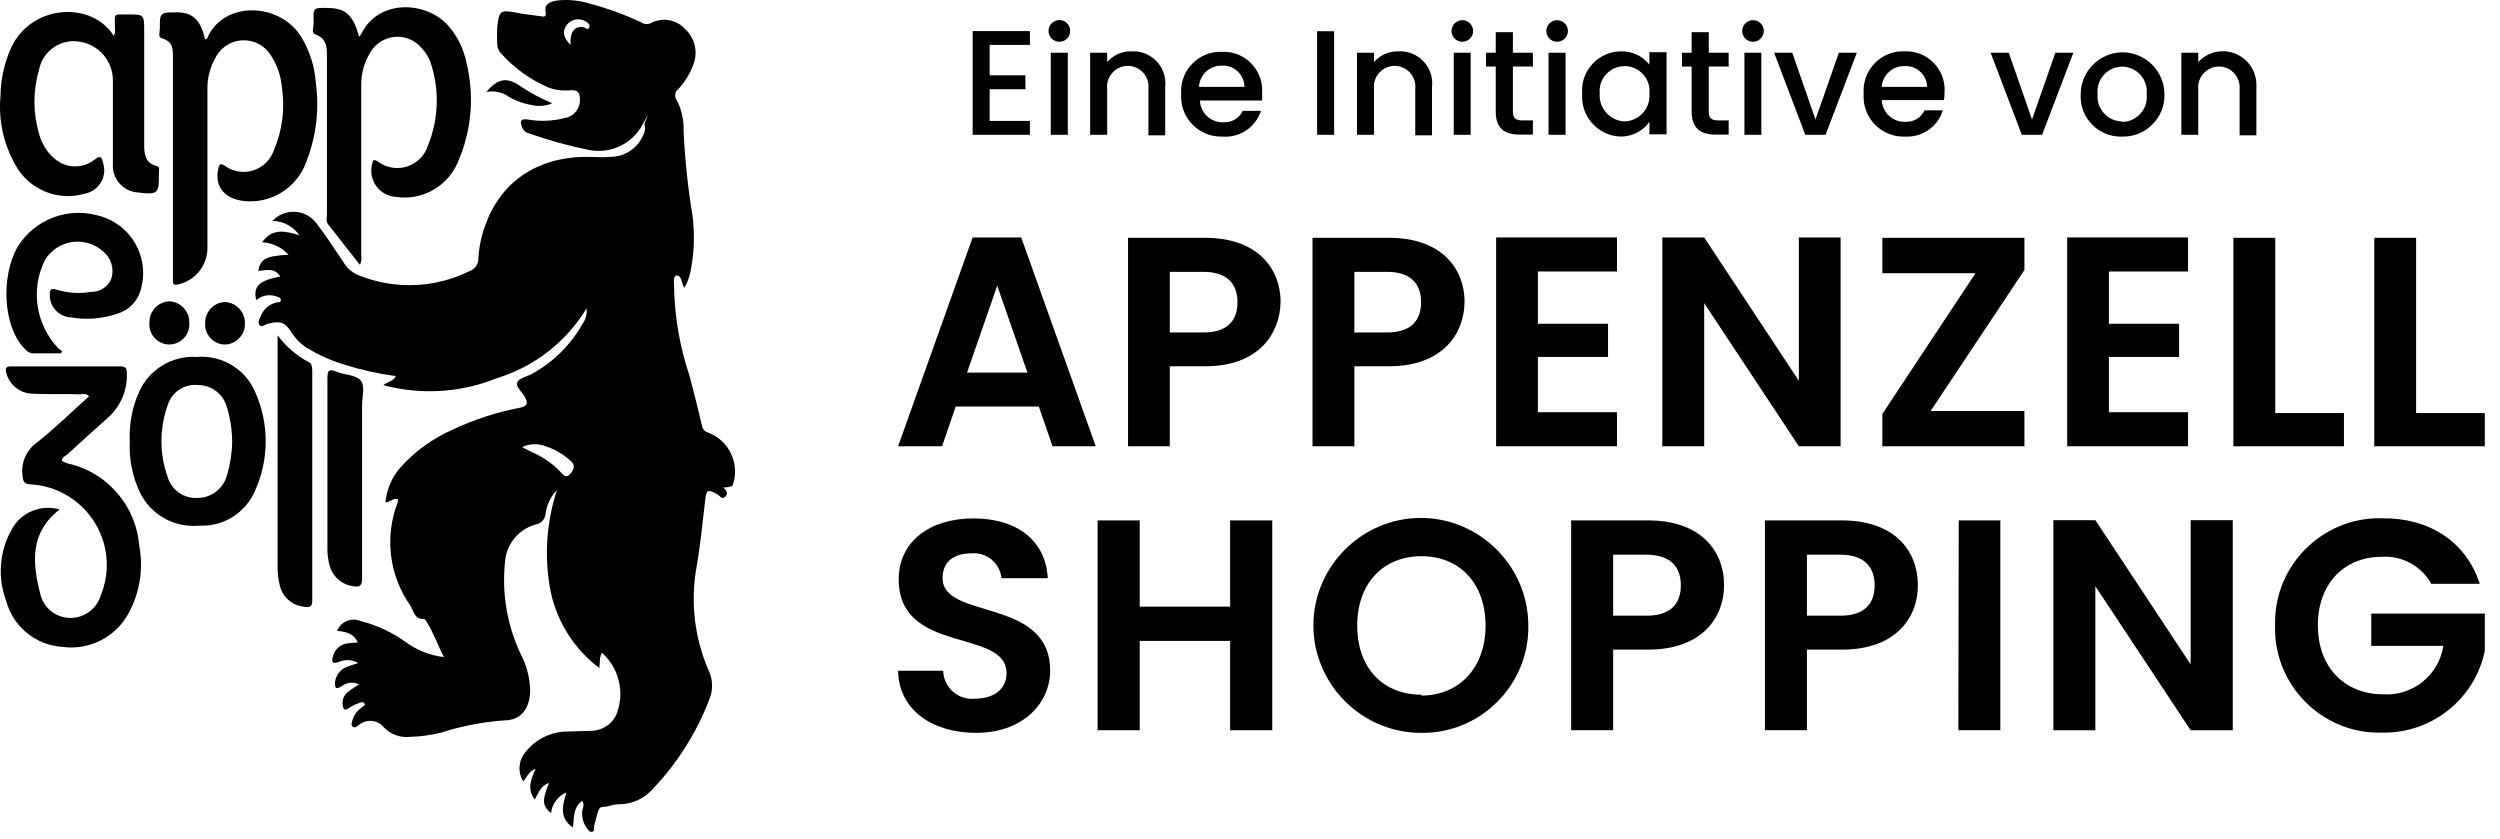
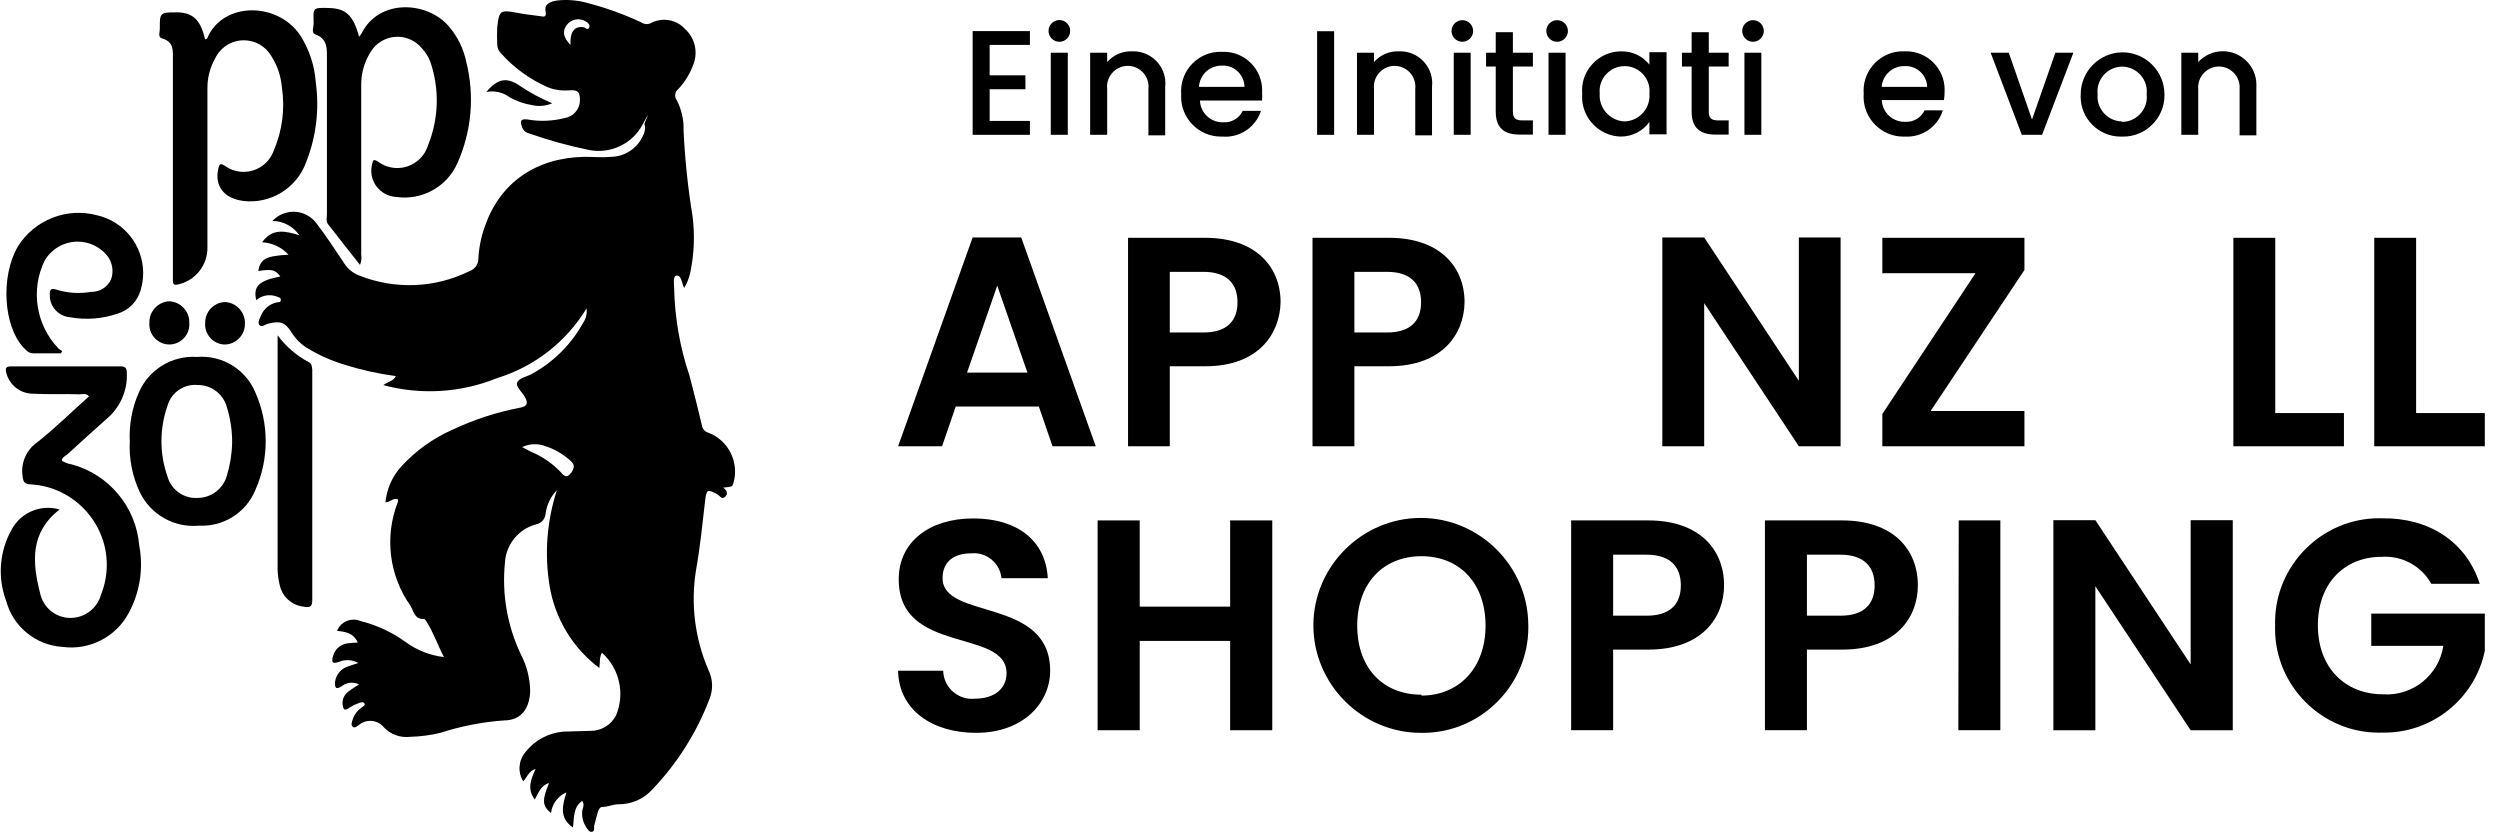
<svg xmlns="http://www.w3.org/2000/svg" clip-rule="evenodd" fill-rule="evenodd" stroke-linejoin="round" stroke-miterlimit="2" viewBox="0 0 161 54">
  <g transform="matrix(.8 0 0 .8 .022 -.005)">
    <path d="m82.88 3.62h-3.24v2.45h2.88v1.12h-2.88v2.55h3.24v1.12h-4.61v-8.35h4.61z" fill-rule="nonzero" />
    <path d="m84.38 2.5v-.01c0-.477.393-.87.87-.87h.01c.472 0 .86.388.86.86v.03c0 .472-.388.86-.86.86h-.01c-.477 0-.87-.393-.87-.87zm.18 1.75h1.37v6.61h-1.37z" fill-rule="nonzero" />
    <path d="m92.42 7.16c.007-.061.01-.122.01-.182 0-.917-.754-1.67-1.67-1.67s-1.67.753-1.67 1.67c0 .06.003.121.01.182v3.7h-1.37v-6.61h1.37v.75c.502-.574 1.238-.891 2-.86.039-.002.078-.003.117-.003 1.41 0 2.57 1.16 2.57 2.57 0 .098-.006.196-.017.293v3.9h-1.35z" fill-rule="nonzero" />
    <path d="m98.36 11c-.036.001-.071.002-.107.002-1.755 0-3.2-1.445-3.2-3.2 0-.071.002-.142.007-.212-.007-.084-.01-.169-.01-.254 0-1.733 1.426-3.16 3.16-3.16.05 0 .1.002.15.004.045-.002.09-.003.135-.003 1.689 0 3.08 1.39 3.08 3.08 0 .058-.002.115-.005.173.015.223.015.447 0 .67h-5c.031.97.838 1.751 1.809 1.751.024 0 .047 0 .071-.001.659.045 1.281-.322 1.56-.92h1.47c-.427 1.329-1.729 2.193-3.12 2.07zm-1.87-4h3.66c-.003-.942-.778-1.715-1.72-1.715-.043 0-.087.002-.13.005-.958-.007-1.762.753-1.81 1.71z" fill-rule="nonzero" />
    <path d="m106 2.52h1.37v8.34h-1.37z" />
    <g fill-rule="nonzero">
      <path d="m113.9 7.16c.007-.061.01-.122.01-.182 0-.917-.754-1.67-1.67-1.67s-1.67.753-1.67 1.67c0 .06.003.121.01.182v3.7h-1.37v-6.61h1.37v.75c.502-.574 1.238-.891 2-.86.039-.002.078-.003.117-.003 1.41 0 2.57 1.16 2.57 2.57 0 .098-.006.196-.017.293v3.9h-1.35z" />
      <path d="m116.82 2.5c0-.477.393-.87.87-.87s.87.393.87.87-.393.87-.87.87-.87-.393-.87-.87zm.18 1.75h1.36v6.61h-1.36z" />
      <path d="m120.38 5.36h-.78v-1.11h.78v-1.65h1.38v1.65h1.61v1.11h-1.61v3.64c0 .49.19.7.77.7h.84v1.14h-1.08c-1.18 0-1.91-.5-1.91-1.84z" />
      <path d="m124.45 2.5c0-.477.393-.87.87-.87s.87.393.87.87-.393.87-.87.87-.87-.393-.87-.87zm.18 1.75h1.37v6.61h-1.37z" />
      <path d="m130.46 4.14c.889-.025 1.739.373 2.29 1.07v-1h1.38v6.61h-1.38v-1c-.532.745-1.395 1.185-2.31 1.18-1.719-.043-3.11-1.469-3.11-3.189 0-.084.003-.167.01-.251-.008-.093-.013-.187-.013-.28 0-1.72 1.413-3.136 3.133-3.14zm.302 1.19h-.021c-1.097 0-2 .903-2 2 0 .063.003.127.009.19-.005.057-.007.114-.007.172 0 1.115.893 2.044 2.007 2.088 1.11-.029 2.007-.949 2.007-2.059 0-.057-.002-.114-.007-.171.008-.073.012-.147.012-.22 0-1.097-.903-2-2-2z" />
      <path d="m136.15 5.36h-.78v-1.11h.78v-1.65h1.38v1.65h1.6v1.11h-1.6v3.64c0 .49.19.7.76.7h.84v1.14h-1.07c-1.18 0-1.91-.5-1.91-1.84z" />
      <path d="m140.22 2.5c0-.477.393-.87.87-.87s.87.393.87.87-.393.87-.87.87-.87-.393-.87-.87zm.18 1.75h1.36v6.61h-1.36z" />
-       <path d="m144.25 4.25 1.87 5.38 1.88-5.38h1.45l-2.52 6.61h-1.63l-2.51-6.61z" />
      <path d="m153.32 11c-.043.002-.087.003-.13.003-1.755 0-3.2-1.445-3.2-3.2 0-.085.003-.169.01-.253-.007-.084-.01-.169-.01-.254 0-1.733 1.426-3.16 3.16-3.16.05 0 .1.002.15.004.045-.002.09-.003.135-.003 1.689 0 3.08 1.39 3.08 3.08 0 .058-.002.115-.005.173.003.224-.013.449-.05.67h-5c.031.97.838 1.751 1.809 1.751.024 0 .047 0 .071-.001.659.045 1.281-.322 1.56-.92h1.47c-.407 1.318-1.673 2.194-3.05 2.11zm-1.87-4h3.66c-.024-.926-.793-1.675-1.719-1.675-.044 0-.088.002-.131.005-.946-.013-1.747.726-1.81 1.67z" />
      <path d="m161.68 4.25 1.87 5.38 1.88-5.38h1.45l-2.52 6.61h-1.63l-2.51-6.61z" />
      <path d="m170.78 11c-.035.001-.071.002-.106.002-1.761 0-3.21-1.449-3.21-3.21 0-.068.002-.135.006-.202 0-1.849 1.521-3.37 3.37-3.37s3.37 1.521 3.37 3.37c.001.034.002.068.002.102 0 1.816-1.495 3.31-3.31 3.31-.041 0-.081-.001-.122-.002zm0-1.18h.013c1.097 0 2-.903 2-2 0-.077-.004-.154-.013-.23.008-.073.012-.147.012-.22 0-1.097-.903-2-2-2h-.012c-1.083.02-1.962.917-1.962 2 0 .073.004.147.012.22-.006.063-.009.127-.009.19 0 1.082.878 1.978 1.959 2z" />
      <path d="m180.26 7.16c.003-.043.005-.086.005-.129 0-.916-.754-1.67-1.67-1.67s-1.67.754-1.67 1.67c0 .043.002.086.005.129v3.7h-1.36v-6.61h1.36v.75c.511-.554 1.231-.87 1.985-.87 1.482 0 2.7 1.219 2.7 2.7 0 .057-.001.113-.005.17v3.9h-1.35z" />
      <path d="m83.6 32.73h-6.69l-1.1 3.2h-3.54l6-16.81h3.91l6 16.81h-3.48zm-3.35-9.73-2.43 7h4.86z" />
      <path d="m97 29.49h-2.86v6.44h-3.36v-16.78h6.22c4 0 6.06 2.28 6.06 5.19-.06 2.55-1.78 5.15-6.06 5.15zm-.15-2.72c1.9 0 2.74-.94 2.74-2.43s-.84-2.45-2.74-2.45h-2.71v4.88z" />
      <path d="m111.77 29.49h-2.77v6.44h-3.37v-16.78h6.18c4 0 6.06 2.28 6.06 5.19-.04 2.55-1.77 5.15-6.1 5.15zm-.14-2.72c1.9 0 2.74-.94 2.74-2.43s-.84-2.45-2.74-2.45h-2.63v4.88z" />
-       <path d="m130.14 21.86h-6.37v4.21h5.65v2.67h-5.65v4.45h6.37v2.74h-9.73v-16.81h9.73z" />
      <path d="m148.14 19.12v16.81h-3.36l-7.62-11.52v11.52h-3.37v-16.81h3.37l7.62 11.54v-11.54z" />
      <path d="m162.94 21.74-7.55 11.35h7.55v2.84h-11.44v-2.6l7.5-11.33h-7.5v-2.85h11.44z" />
-       <path d="m176.11 21.86h-6.37v4.21h5.65v2.67h-5.65v4.45h6.37v2.74h-9.73v-16.81h9.73z" />
      <path d="m183.13 19.15v14.11h5.53v2.67h-8.9v-16.78z" />
      <path d="m194.47 19.15v14.11h5.53v2.67h-8.9v-16.78z" />
      <path d="m78.54 59c-3.51 0-6.22-1.84-6.27-5h3.63c.025 1.249 1.06 2.264 2.31 2.264.083 0 .167-.005.25-.014 1.6 0 2.54-.84 2.54-2.05 0-3.65-8.7-1.45-8.68-7.57 0-3 2.47-4.89 6-4.89s5.83 1.77 6 4.81h-3.73c-.115-1.212-1.208-2.115-2.42-2-1.33 0-2.32.6-2.32 2 0 3.39 8.66 1.5 8.66 7.45 0 2.56-2.13 5-5.97 5z" />
      <path d="m99 51.6h-7.28v7.19h-3.39v-16.89h3.39v6.94h7.28v-6.94h3.39v16.89h-3.39z" />
      <path d="m114.4 59h-.05c-4.745 0-8.65-3.905-8.65-8.65s3.905-8.65 8.65-8.65c4.726 0 8.623 3.874 8.65 8.6.002.07.003.14.003.211 0 4.657-3.833 8.49-8.49 8.49-.038 0-.075-.001-.113-.001zm0-3c3 0 5.16-2.2 5.16-5.63s-2.11-5.59-5.16-5.59-5.17 2.15-5.17 5.59 2.1 5.56 5.17 5.56z" />
      <path d="m132.66 52.3h-2.83v6.49h-3.38v-16.89h6.21c4.07 0 6.1 2.3 6.1 5.23 0 2.56-1.76 5.17-6.1 5.17zm-.14-2.73c1.91 0 2.76-.94 2.76-2.44s-.85-2.47-2.76-2.47h-2.69v4.91z" />
      <path d="m148.26 52.3h-2.83v6.49h-3.38v-16.89h6.21c4.07 0 6.1 2.3 6.1 5.23 0 2.56-1.74 5.17-6.1 5.17zm-.14-2.73c1.91 0 2.76-.94 2.76-2.44s-.85-2.47-2.76-2.47h-2.69v4.91z" />
      <path d="m157.65 41.9h3.35v16.89h-3.38z" />
      <path d="m179.71 41.88v16.91h-3.39l-7.67-11.59v11.59h-3.38v-16.91h3.38l7.67 11.61v-11.61z" />
      <path d="m199.59 47h-3.9c-.798-1.436-2.361-2.284-4-2.17-3 0-5.13 2.15-5.13 5.51s2.13 5.56 5.27 5.56c2.366.15 4.478-1.556 4.83-3.9h-5.8v-2.6h9.14v3c-.801 3.88-4.289 6.662-8.25 6.58-.095.003-.189.005-.284.005-4.581 0-8.35-3.769-8.35-8.35 0-.088.001-.177.004-.265-.003-.091-.004-.182-.004-.274 0-4.591 3.778-8.37 8.37-8.37.081 0 .163.002.244.004 3.77-.05 6.77 1.87 7.86 5.27z" />
      <path d="m57 34.84c-.274-.07-.48-.3-.52-.58-.32-1.36-.66-2.71-1-4-.77-2.28-1.188-4.664-1.24-7.07 0-.36-.13-1 .23-1s.37.57.58 1c.239-.398.408-.835.5-1.29.306-1.483.364-3.008.17-4.51-.372-2.278-.613-4.575-.72-6.88.029-.847-.16-1.687-.55-2.44-.204-.274-.155-.665.11-.88.543-.575.962-1.256 1.23-2 .389-.995.121-2.133-.67-2.85-.705-.777-1.862-.968-2.78-.46-.242.105-.522.079-.74-.07-1.389-.652-2.835-1.174-4.32-1.56-.812-.231-1.662-.299-2.5-.2-.47.08-1 .26-.89.84s-.18.45-.47.41c-.62-.08-1.25-.15-1.86-.27-1.31-.24-1.41-.19-1.56 1.17-.025.456-.025.914 0 1.37.002.292.125.571.34.77 1.022 1.131 2.269 2.037 3.66 2.66.556.232 1.159.327 1.76.28.72-.06.91.11.9.83-.021.702-.546 1.294-1.24 1.4-.981.251-2.004.289-3 .11-.56-.07-.58.17-.44.57.072.263.277.468.54.54 1.562.551 3.158.995 4.78 1.33 1.764.393 3.587-.456 4.42-2.06s.08 0 .13 0c.09.305.05.635-.11.91-.442 1.019-1.44 1.692-2.55 1.72-.71.07-1.44 0-2.16 0-3.91.07-6.77 2.06-8 5.53-.317.857-.502 1.757-.55 2.67 0 .449-.286.852-.71 1-2.777 1.375-6.013 1.502-8.89.35-.473-.179-.878-.5-1.16-.92-.72-1.09-1.46-2.21-2.26-3.26-.432-.595-1.125-.949-1.861-.949-.641 0-1.254.268-1.689.739.863.01 1.67.439 2.16 1.15-1.09-.32-2.15-.62-3 .57.814.039 1.58.399 2.13 1-1.83.1-2.26.33-2.44 1.31 1.13-.16 1.35-.11 1.78.44-1.73.34-2.2.79-1.94 1.91.447-.391 1.074-.506 1.63-.3.14.06.36.07.35.29s-.21.16-.34.19c-.548.124-1.007.498-1.24 1.01-.1.26-.32.59-.15.81s.47-.05.71-.11c1-.24 1.36-.12 1.89.72.308.491.721.908 1.21 1.22.939.574 1.947 1.027 3 1.35 1.36.431 2.756.742 4.17.93-.18.42-.6.42-1 .73 3.037.813 6.257.613 9.17-.57 3.002-.926 5.562-2.923 7.19-5.61.055.411-.045.828-.28 1.17-.948 1.717-2.363 3.132-4.08 4.08-.41.24-1.06.35-1.22.7s.43.81.65 1.24.17.69-.4.8c-1.891.359-3.729.958-5.47 1.78-1.546.683-2.935 1.677-4.08 2.92-.745.803-1.205 1.83-1.31 2.92.39 0 .61-.38 1-.24.015.073.015.147 0 .22-1.088 2.765-.712 5.901 1 8.33.28.43.32 1.13 1.1 1.08.06 0 .14.12.2.2.55.86.87 1.83 1.41 2.87-1.114-.13-2.176-.547-3.08-1.21-1.091-.789-2.323-1.363-3.63-1.69-.178-.076-.37-.115-.563-.115-.588 0-1.119.36-1.337.905.67.07 1.33.16 1.67.94-.261.007-.521.027-.78.06-.568.05-1.048.45-1.2 1-.12.41-.15.73.48.49.504-.209 1.077-.172 1.55.1-.39.13-.64.19-.88.29-.545.189-.936.676-1 1.25 0 .37 0 .65.51.35.395-.337.957-.404 1.42-.17-.32.21-.59.37-.83.56-.366.251-.554.693-.48 1.13.05.29.14.46.47.23.237-.159.492-.29.76-.39.17-.07.41-.17.52 0s-.15.26-.27.36c-.313.226-.547.544-.67.91-.06.21-.18.46 0 .61s.35-.07.51-.16c.253-.206.569-.318.895-.318.429 0 .836.194 1.105.528.541.569 1.32.851 2.1.76.822-.021 1.64-.128 2.44-.32 1.66-.54 3.379-.875 5.12-1 1.38 0 2.06-.95 2.11-2.34-.01-1.046-.271-2.075-.76-3-1.085-2.292-1.524-4.837-1.27-7.36.079-1.467 1.107-2.723 2.53-3.09.4-.085.701-.423.74-.83.085-.719.405-1.391.91-1.91-.81 2.493-1.009 5.144-.58 7.73.437 2.625 1.871 4.983 4 6.58.06-.5 0-.89.21-1.23 1.414 1.266 1.87 3.303 1.13 5.05-.395.77-1.195 1.252-2.06 1.24l-2.16.06c-1.209.096-2.323.695-3.07 1.65-.563.659-.636 1.613-.18 2.35.31-.31.43-.82 1-1-.38.84-.71 1.62-.07 2.47.3-.52.47-1.13 1.15-1.33-.58 1.4-.55 1.83.16 2.42.083-.738.558-1.377 1.24-1.67-.33 1.07-.59 2.05.52 2.83.12-.82 0-1.62.76-2.15.18.3.06.53 0 .76-.065.484.049.975.32 1.38.12.16.24.42.48.35s.11-.34.16-.51c.1-.37.19-.74.3-1.11.06-.18.16-.39.39-.38.44 0 .85-.22 1.26-.21 1.05.012 2.054-.434 2.75-1.22 1.996-2.094 3.553-4.566 4.58-7.27.299-.743.27-1.579-.08-2.3-1.107-2.55-1.454-5.367-1-8.11.33-1.84.51-3.71.73-5.58.1-.86.18-.91 1-.46.18.1.33.45.6.19s.15-.51-.15-.74c.74-.08.74-.08.81-.33.512-1.668-.369-3.47-2-4.09zm-9.59-32.64c-.13.32-.31 0-.46 0-.73-.12-1.11.37-1.05 1.43-.6-.63-.68-1.13-.29-1.63.351-.45.986-.574 1.48-.29.19.1.41.29.32.49zm-1.41 35.8c-.33.44-.51.48-.9 0-.667-.697-1.47-1.248-2.36-1.62l-.74-.38c.596-.286 1.285-.312 1.9-.07.742.243 1.424.642 2 1.17.32.3.34.5.1.9z" />
      <path d="m5.75 37.39c-.285-.041-.558-.144-.8-.3 0-.27.29-.37.46-.52 1.1-1 2.18-2 3.32-3 .989-.915 1.521-2.225 1.45-3.57 0-.37-.14-.51-.51-.5h-8.8c-.41 0-.49.14-.39.52.242.982 1.129 1.677 2.14 1.68 1.25.07 2.5 0 3.75.05.24 0 .52-.12.77.16-1.39 1.24-2.71 2.54-4.14 3.68-.901.608-1.373 1.685-1.21 2.76.06.49.17.62.67.65 3.409.195 6.109 3.054 6.109 6.469 0 .83-.159 1.652-.469 2.421-.31 1.102-1.325 1.867-2.47 1.86-1.178-.005-2.198-.845-2.43-2-.63-2.46-.83-4.87 1.57-6.73-1.487-.44-3.093.221-3.84 1.58-1.005 1.761-1.174 3.882-.46 5.78.554 2.075 2.386 3.571 4.53 3.7 2.166.296 4.299-.793 5.33-2.72.904-1.664 1.204-3.59.85-5.45-.254-3.093-2.434-5.71-5.43-6.52z" />
      <path d="m13 3.09c1 .29.89 1 .89 1.75v17.74c0 .34.11.4.43.32 1.394-.309 2.384-1.573 2.35-3v-12.84c.003-.823.216-1.633.62-2.35.423-.891 1.326-1.461 2.312-1.461.914 0 1.761.489 2.218 1.281.476.743.764 1.591.84 2.47.271 1.744.042 3.53-.66 5.15-.369 1.013-1.337 1.691-2.415 1.691-.549 0-1.083-.175-1.525-.501-.37-.22-.43-.1-.51.22-.33 1.41.45 2.42 2 2.62 2.226.273 4.359-1.059 5.09-3.18.784-2.001 1.046-4.17.76-6.3-.089-1.377-.526-2.708-1.27-3.87-1.8-2.65-6.13-2.72-7.44.17 0 .08-.09.17-.21.17-.36-1.57-.99-2.17-2.29-2.17s-1.37 0-1.35 1.3c.01.24-.18.7.16.79z" />
      <path d="m25.37 2.78c1 .36.92 1.18.92 2v12.48c0 .26-.09.56.08.78.84 1.09 1.7 2.17 2.58 3.29.114-.261.148-.55.1-.83v-13.64c-.012-.94.248-1.864.75-2.66.456-.765 1.283-1.234 2.173-1.234.752 0 1.467.335 1.947.914.307.322.545.703.7 1.12.744 2.183.676 4.563-.19 6.7-.332 1.086-1.341 1.833-2.477 1.833-.568 0-1.121-.188-1.573-.533-.34-.2-.38-.11-.45.21-.047.177-.071.359-.071.542 0 1.124.898 2.06 2.021 2.108 2.045.297 4.053-.805 4.9-2.69 1.156-2.563 1.413-5.443.73-8.17-.212-1.043-.683-2.017-1.37-2.83-1.73-2.08-5.68-2.31-7.08.56-.055.084-.115.164-.18.24-.47-1.74-1.06-2.28-2.43-2.32s-1.25 0-1.23 1.2c.01.32-.22.81.15.93z" />
-       <path d="m6.78 15.6c.914-.161 1.586-.963 1.586-1.891 0-.193-.029-.385-.086-.569-.11-.47-.2-.68-.71-.27-.942.737-2.286.703-3.19-.08-.616-.521-1.056-1.219-1.26-2-.5-1.694-.5-3.496 0-5.19.3-1.522 1.798-2.528 3.32-2.23 1.526.256 2.646 1.603 2.62 3.15v6.63c-.006.065-.009.13-.009.195 0 1.128.884 2.076 2.009 2.155 1.61.2 1.73.1 1.7-1.49 0-.23.12-.56-.18-.64-1-.25-1-1.08-1-1.84v-9c0-1.36 0-1.37-1.36-1.36-1.14 0-1-.12-1 1 0 .23.08.48-.11.72-.03-.09-.11-.13-.11-.2-1.9-2.62-6.49-2.23-8.09 1.07-.579 1.255-.885 2.618-.9 4-.185 2.05.307 4.106 1.4 5.85 1.152 1.77 3.343 2.582 5.37 1.99z" />
      <path d="m15.83 28.74c-2.004-.134-3.886 1.016-4.68 2.86-.546 1.235-.796 2.581-.73 3.93-.071 1.397.2 2.791.79 4.06.856 1.827 2.781 2.925 4.79 2.73 1.962.104 3.786-1.052 4.53-2.87 1.109-2.498 1.109-5.352 0-7.85-.777-1.868-2.684-3.028-4.7-2.86zm2.4 9.58c-.304 1.051-1.276 1.777-2.37 1.77-1.097.061-2.099-.653-2.4-1.71-.655-1.85-.655-3.87 0-5.72.303-1.067 1.337-1.77 2.44-1.66 1.07-.007 2.021.703 2.32 1.73.294.932.442 1.903.44 2.88-.017.919-.162 1.831-.43 2.71z" />
      <path d="m7.32 23.5c-.927.162-1.88.104-2.78-.17-.5-.17-.57 0-.56.45-.004.905.69 1.673 1.59 1.76 1.307.242 2.655.138 3.91-.3.89-.281 1.577-.999 1.82-1.9.132-.441.198-.899.198-1.36 0-2.212-1.542-4.147-3.698-4.64-2.444-.664-5.052.36-6.39 2.51-1.41 2.42-1.16 6.44.47 8.15.06.07.14.14.2.2.15.16.36.251.58.25h2.22l.1-.19c-.104-.052-.201-.115-.29-.19-1.819-1.882-2.272-4.715-1.13-7.07.547-.953 1.564-1.542 2.663-1.542.872 0 1.705.372 2.287 1.022.492.541.649 1.309.41 2-.276.632-.91 1.037-1.6 1.02z" />
      <path d="m24.81 29.15c-.978-.524-1.829-1.258-2.49-2.15v18.77c.003.435.057.868.16 1.29.186.977 1.009 1.713 2 1.79.5.09.63-.06.63-.55v-18.53c-.04-.25-.01-.49-.3-.62z" />
-       <path d="m28.36 47.19c.55.1.77 0 .76-.64v-13.91c0-.7.27-1.53-.11-2s-1.28-.44-1.92-.7-.77-.13-.76.55v13.62c-.012.532.062 1.062.22 1.57.27.803.971 1.388 1.81 1.51z" />
      <path d="m12 26c-.003.042-.005.084-.005.127 0 .883.727 1.61 1.61 1.61s1.61-.727 1.61-1.61c0-.043-.002-.085-.005-.127.001-.02.001-.04.001-.061 0-.903-.728-1.653-1.631-1.679-.906.053-1.614.833-1.58 1.74z" />
      <path d="m18.07 24.32c-.89.038-1.597.789-1.58 1.68-.004.043-.005.087-.005.13 0 .881.724 1.607 1.605 1.61.901-.027 1.622-.788 1.6-1.69.028-.918-.702-1.698-1.62-1.73z" />
      <path d="m41 7.84c.546.307 1.142.516 1.76.62.557.135 1.143.086 1.67-.14-.911-.38-1.782-.849-2.6-1.4-1.07-.73-1.78-.6-2.71.49.659-.13 1.343.027 1.88.43z" />
    </g>
  </g>
</svg>